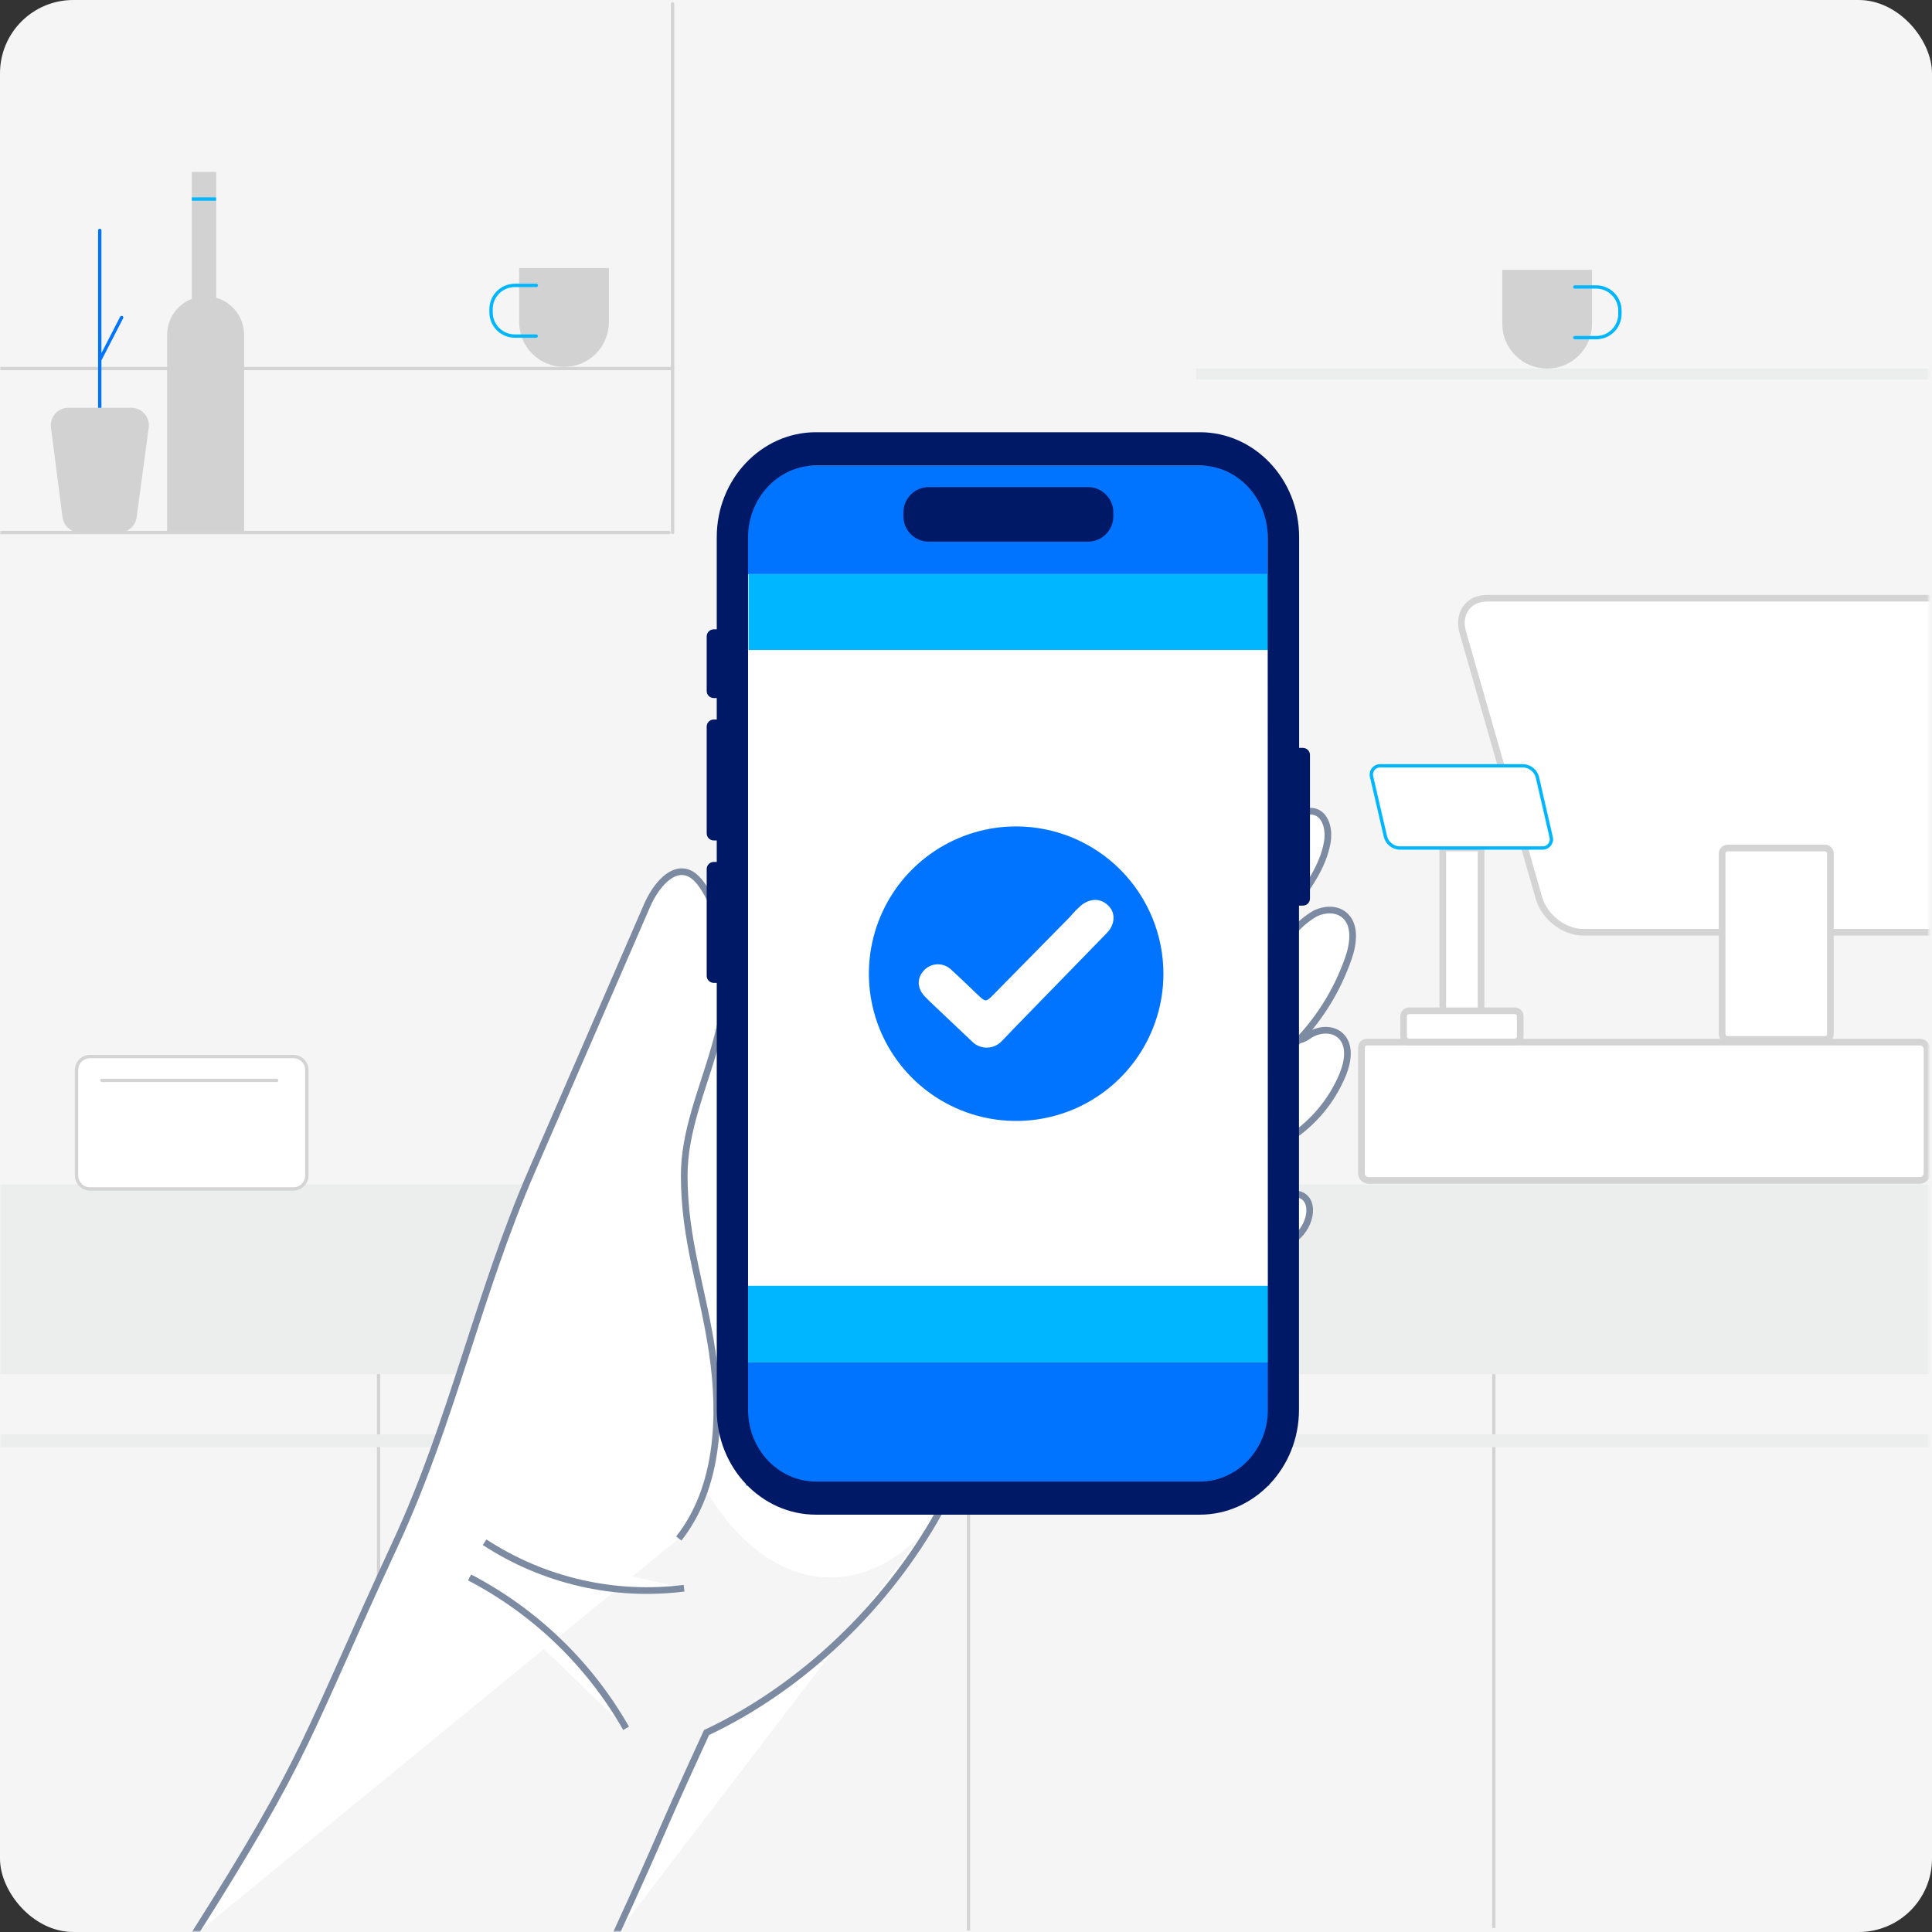
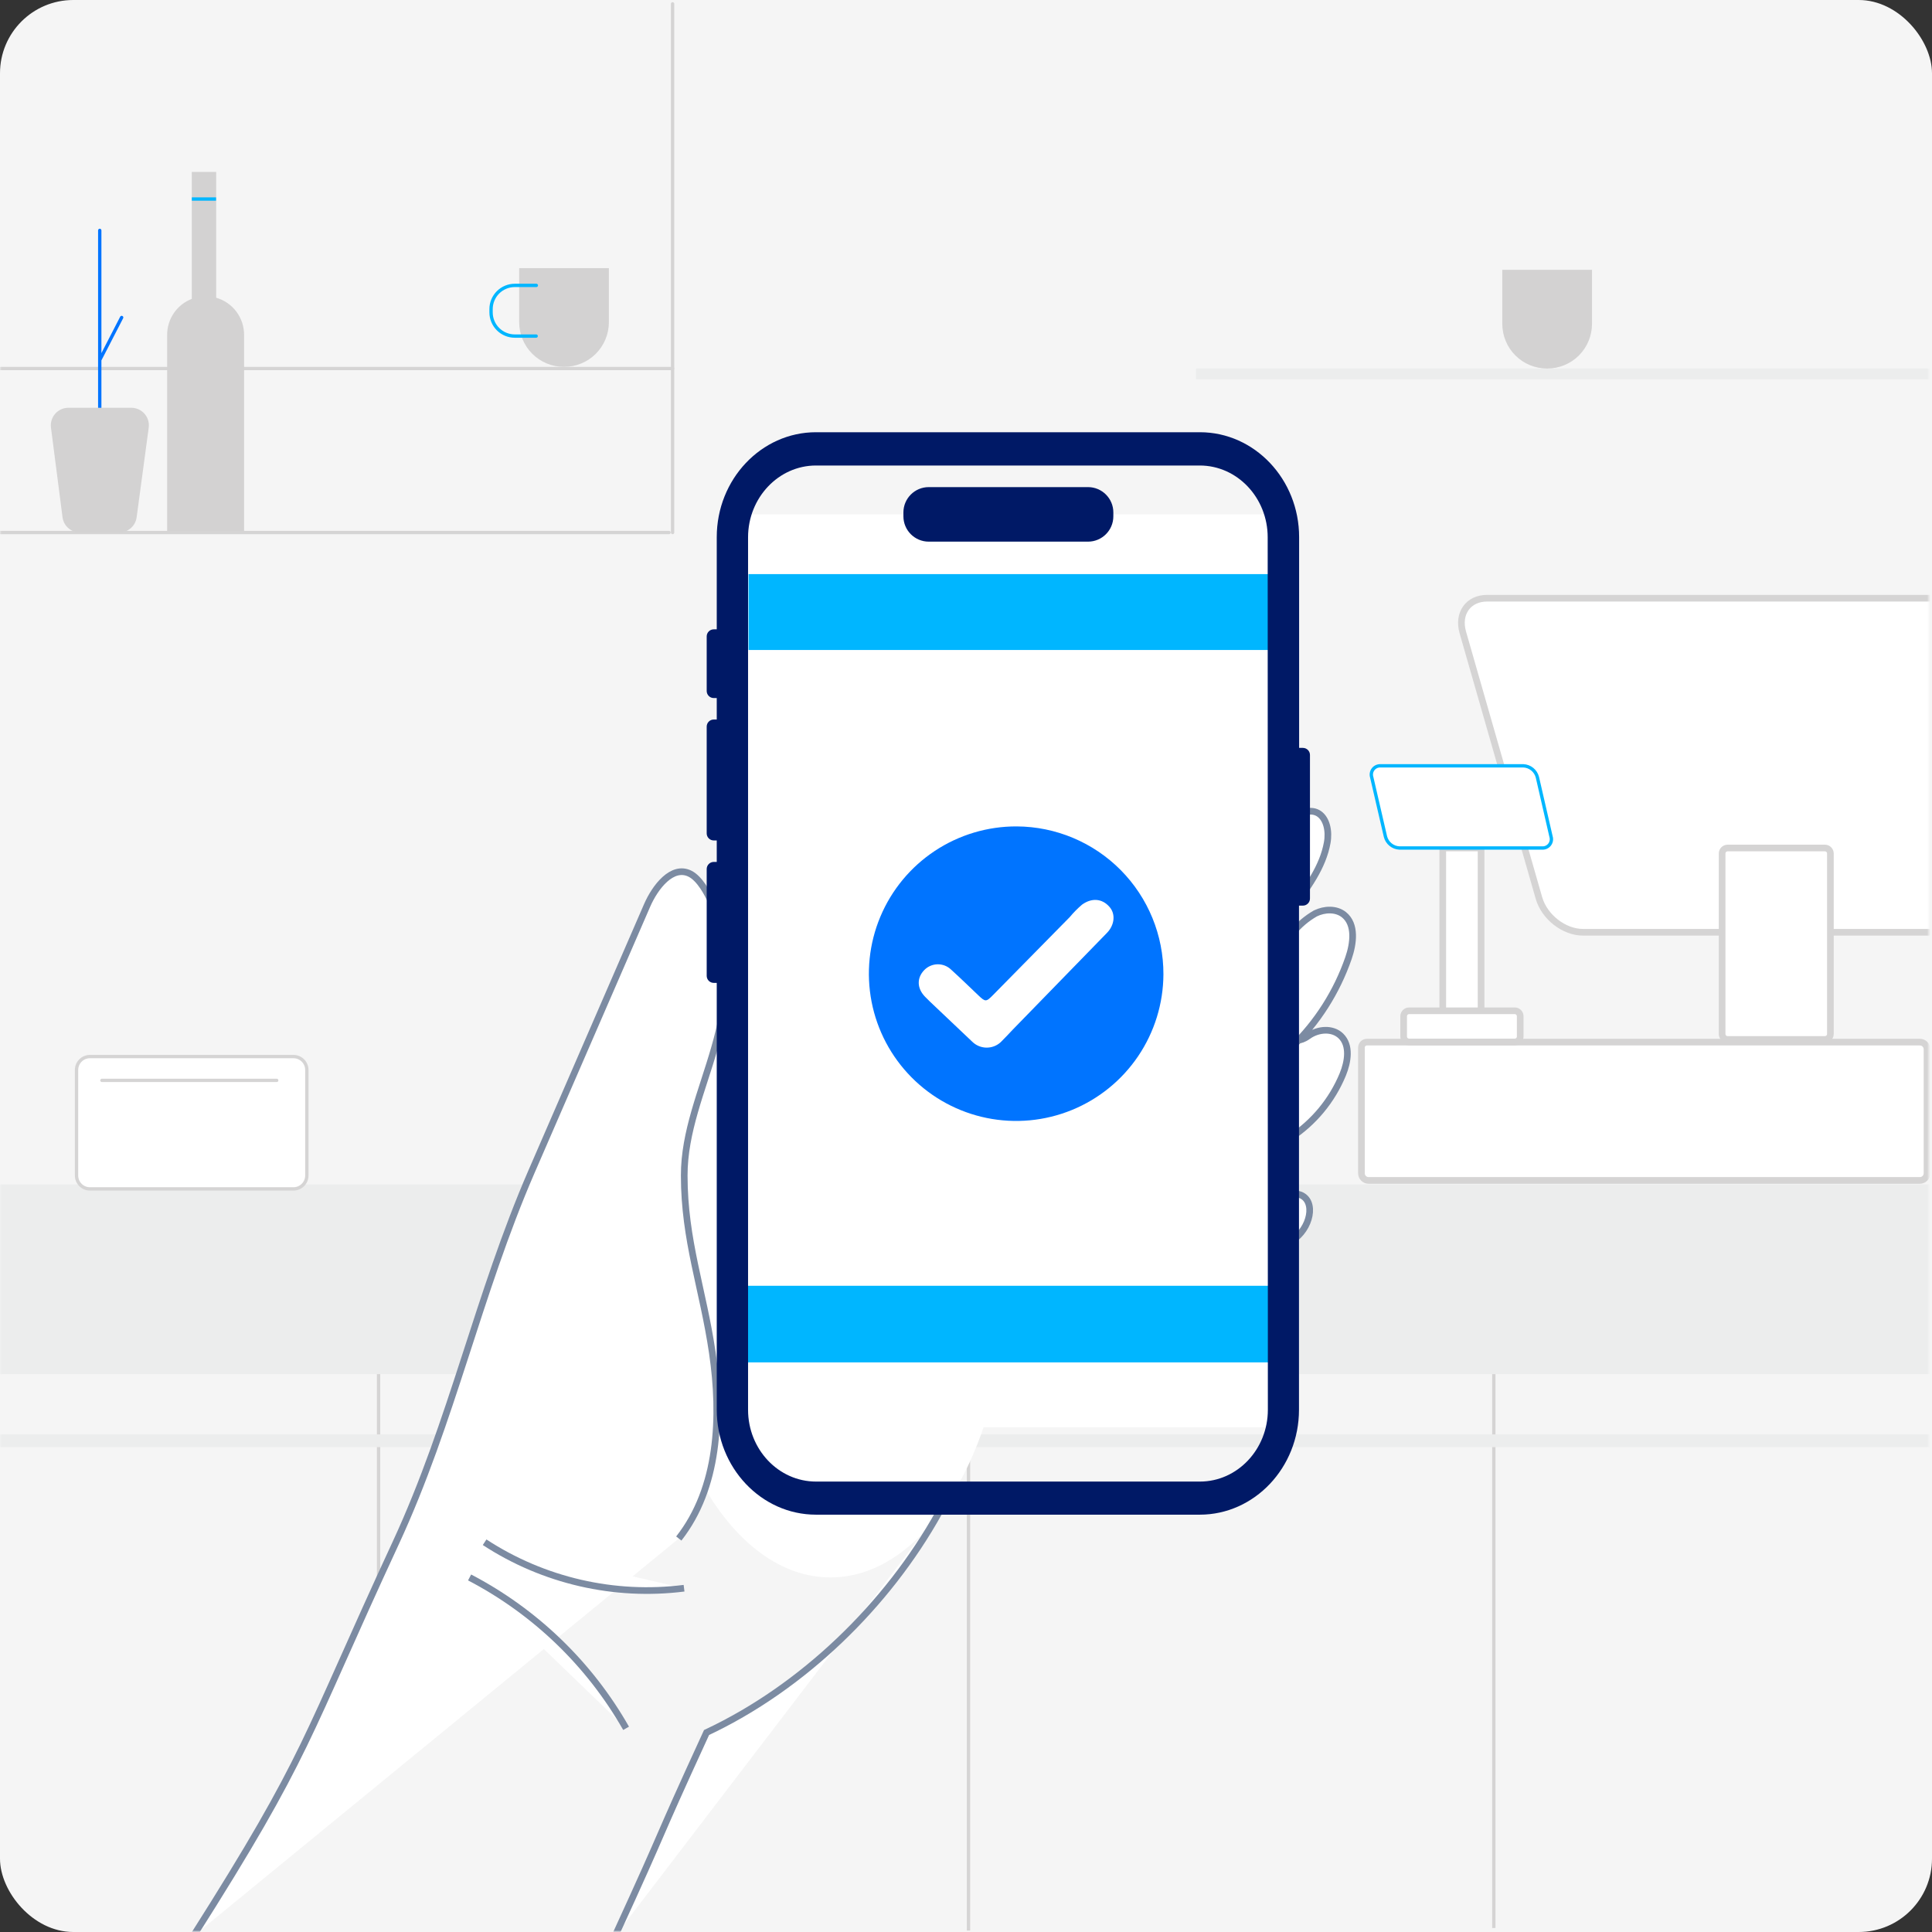
<svg xmlns="http://www.w3.org/2000/svg" viewBox="0 0 580 580" fill="none">
  <rect x="0" y="0" width="580" height="580" fill="#333333" stroke="none" />
  <rect width="580" height="580" rx="22" fill="#F5F5F5" />
  <mask id="a" style="mask-type:alpha" maskUnits="userSpaceOnUse" x="0" y="0" width="580" height="580">
    <rect width="580" height="580" rx="24" fill="#fff" />
  </mask>
  <g mask="url(#a)">
    <mask id="b" style="mask-type:luminance" maskUnits="userSpaceOnUse" x="-1" y="0" width="580" height="580">
      <path d="M579 0H-1v580h580V0z" fill="#fff" />
    </mask>
    <g mask="url(#b)">
      <path d="M290.75 403.531v176.057M448.453 386.617v192.191" stroke="#D5D4D4" stroke-miterlimit="10" />
      <path d="M201.914 1.156V159.865" stroke="#D5D4D4" stroke-linecap="round" stroke-linejoin="round" />
      <path d="M580.815 110.633H359.031v3.256h221.784v-3.256z" fill="#ECEDED" />
      <path d="M-2.562 110.633H201.914M-3.641 159.867H200.836" stroke="#D5D4D4" stroke-linecap="round" stroke-linejoin="round" />
      <path d="M169.278 110.13h.106c3.555 0 6.965-1.412 9.479-3.926 2.514-2.514 3.927-5.924 3.927-9.48v-16.24h-26.931v16.24c0 1.762.348 3.506 1.022 5.134.675 1.627 1.663 3.105 2.91 4.35 1.246 1.245 2.725 2.233 4.353 2.906 1.628.673 3.373 1.018 5.134 1.016z" fill="#D3D2D2" />
      <path d="M161.012 85.68h-6.472c-1.888 0-3.698.75-5.033 2.085-1.335 1.335-2.085 3.145-2.085 5.033v.975c0 1.888.75 3.698 2.085 5.033 1.335 1.335 3.145 2.085 5.033 2.085h6.42" stroke="#00B6FF" stroke-linecap="round" stroke-linejoin="round" />
      <path d="M29.945 69.172v57.117M36.523 95.312l-6.578 12.759" stroke="#0074FF" stroke-linecap="round" stroke-linejoin="round" />
      <path d="M20.534 122.414h18.837c.757-.007 1.506.149 2.197.458.691.308 1.308.761 1.808 1.329s.872 1.237 1.091 1.961c.219.724.279 1.487.177 2.237l-3.625 26.904c-.173 1.272-.804 2.437-1.775 3.276-.971.84-2.214 1.297-3.498 1.285H24.04c-1.289.01-2.538-.452-3.51-1.3-.972-.847-1.599-2.022-1.763-3.301l-3.467-26.904c-.096-.743-.032-1.498.188-2.215.219-.717.589-1.378 1.084-1.941.495-.562 1.105-1.013 1.788-1.321.683-.309 1.424-.468 2.174-.468zM64.904 89.383V51.617h-7.329v38.109c-2.175.836-4.045 2.311-5.365 4.231-1.32 1.92-2.028 4.195-2.03 6.525v58.936h23.095v-58.936c-.001-2.508-.818-4.948-2.328-6.95-1.51-2.002-3.631-3.459-6.043-4.149z" fill="#D3D2D2" />
      <path d="M57.586 59.75h7.276" stroke="#00B6FF" stroke-miterlimit="10" />
      <path d="M113.648 405.43v68.137" stroke="#D5D4D4" stroke-linecap="round" stroke-linejoin="round" />
      <path d="M581.135 430.617H-3.953v3.823H581.135v-3.823zM587.499 355.562H-5.195v56.972H587.499v-56.972z" fill="#ECEDED" />
      <path d="M88.095 317.188H26.997c-2.22 0-4.02 1.8-4.02 4.02v31.689c0 2.22 1.8 4.02 4.02 4.02h61.098c2.22 0 4.021-1.8 4.021-4.02v-31.689c0-2.22-1.8-4.02-4.021-4.02z" fill="#fff" stroke="#D5D4D4" stroke-linecap="round" stroke-linejoin="round" />
      <path d="M30.594 324.336h52.477" stroke="#D5D4D4" stroke-linecap="round" stroke-linejoin="round" />
      <path d="M249.316 473.556c29.368 0 53.176-40.592 53.176-90.665 0-50.073-23.808-90.664-53.176-90.664-29.368 0-53.175 40.591-53.175 90.664s23.807 90.665 53.175 90.665z" fill="#fff" />
      <path d="M57.961 581.312c35.037-55.205 33.31-58.738 60.874-118.162 16.912-36.526 24.689-74.477 40.718-111.399l34.708-79.921c2.412-5.55 7.553-12.233 12.918-9.518 2.887 1.477 5.273 5.84 6.591 8.885 13.182 32.809-8.41 55.535-8.357 81.727 0 19.443 5.602 33.943 8.436 53.176 2.834 19.232 1.898 40.547-10.071 55.772" fill="#fff" />
      <path d="M57.961 581.312c35.037-55.205 33.31-58.738 60.874-118.162 16.912-36.526 24.689-74.477 40.718-111.399l34.708-79.921c2.412-5.55 7.553-12.233 12.918-9.518 2.887 1.477 5.273 5.84 6.591 8.885 13.182 32.809-8.41 55.535-8.357 81.727 0 19.443 5.602 33.943 8.436 53.176 2.834 19.232 1.898 40.547-10.071 55.772" stroke="#7C8BA2" stroke-width="2" stroke-miterlimit="10" />
      <path d="M145.484 462.992c17.689 11.556 38.91 16.448 59.872 13.802l-59.872-13.802z" fill="#fff" />
      <path d="M145.484 462.992c17.689 11.556 38.91 16.448 59.872 13.802" stroke="#7C8BA2" stroke-width="2" stroke-miterlimit="10" />
      <path d="M140.977 473.562c19.686 10.27 35.997 25.995 46.98 45.293l-46.98-45.293z" fill="#fff" />
      <path d="M140.977 473.562c19.686 10.27 35.997 25.995 46.98 45.293" stroke="#7C8BA2" stroke-width="2" stroke-miterlimit="10" />
      <path d="M281.973 453.914c-15.581 28.091-41.035 52.661-69.863 66.199-17.005 37.002-10.546 24.215-27.524 61.217" fill="#fff" />
      <path d="M281.973 453.914c-15.581 28.091-41.035 52.661-69.863 66.199-17.005 37.002-10.546 24.215-27.524 61.217" stroke="#7C8BA2" stroke-width="2" stroke-miterlimit="10" />
      <path d="M385.594 247.733c9.346-8.911 14.144-1.964 12.839 5.273-1.305 7.237-5.866 13.445-10.295 19.324" fill="#fff" />
      <path d="M385.594 247.733c9.346-8.911 14.144-1.964 12.839 5.273-1.305 7.237-5.866 13.445-10.295 19.324" stroke="#7C8BA2" stroke-width="2" stroke-miterlimit="10" />
      <path d="M388.017 280.069c1.906-2.36 4.235-4.345 6.867-5.853 2.703-1.318 6.183-1.503 8.555.369 3.638 2.887 2.913 8.621 1.384 13.037-3.51 10.148-9.357 19.328-17.07 26.798 1.714-3.137 2.083-1.318 4.996-3.414 2.913-2.096 7.25-2.478 9.794 0 2.913 2.848 2.122 7.738.58 11.521-3.221 7.82-8.736 14.479-15.818 19.101" fill="#fff" />
      <path d="M388.017 280.069c1.906-2.36 4.235-4.345 6.867-5.853 2.703-1.318 6.183-1.503 8.555.369 3.638 2.887 2.913 8.621 1.384 13.037-3.51 10.148-9.357 19.328-17.07 26.798 1.714-3.137 2.083-1.318 4.996-3.414 2.913-2.096 7.25-2.478 9.794 0 2.913 2.848 2.122 7.738.58 11.521-3.221 7.82-8.736 14.479-15.818 19.101" stroke="#7C8BA2" stroke-width="2" stroke-miterlimit="10" />
      <path d="M389.339 358.438c5.708.909 4.653 9.227-.487 13.3l.487-13.3z" fill="#fff" />
      <path d="M389.339 358.438c5.708.909 4.653 9.227-.487 13.3" stroke="#7C8BA2" stroke-width="2" stroke-miterlimit="10" />
      <path d="M385.306 154.422h-169.4v274.063h169.4V154.422z" fill="#fff" />
-       <path d="M380.598 139.75h-156.02v32.599h156.02V139.75zM381 446H224v-37h157v37z" fill="#0074FF" />
      <path d="M380.739 172.352h-156.02v22.778h156.02v-22.778zM381 386H224v23h157v-23z" fill="#00B6FF" />
      <path d="M326.627 146.234h-47.81c-4.201 0-7.606 3.406-7.606 7.606V155c0 4.201 3.405 7.606 7.606 7.606h47.81c4.201 0 7.606-3.405 7.606-7.606v-1.16c0-4.2-3.405-7.606-7.606-7.606z" fill="#001966" />
      <path d="M391.165 224.522h-1.16v-63.273c0-17.36-13.366-31.491-29.791-31.491H244.966c-16.425 0-29.791 14.131-29.791 31.491v27.682h-.896c-.563 0-1.103.224-1.501.622-.398.398-.622.937-.622 1.5v16.372c-.001.28.052.557.158.816.106.259.262.495.459.693.197.199.432.356.69.464.259.107.536.163.816.163h.896v6.445h-.896c-.563 0-1.103.224-1.501.622-.398.398-.622.938-.622 1.501v32.058c0 .563.224 1.103.622 1.501.398.398.938.621 1.501.621h.896v6.446h-.896c-.565.004-1.104.23-1.502.63-.398.4-.621.941-.621 1.506v32.045c-.001.279.052.557.158.816.106.259.262.494.459.693.197.198.432.356.69.463.259.108.536.163.816.163h.896v128.154c0 17.36 13.366 31.491 29.791 31.491h115.209c16.424 0 29.791-14.131 29.791-31.491V271.871h1.16c.281.002.559-.052.819-.159.26-.107.496-.264.695-.463.198-.198.356-.434.462-.694.107-.26.161-.539.159-.819v-43.092c0-.558-.22-1.094-.612-1.491-.392-.398-.925-.624-1.484-.631zM380.62 423.225c0 11.863-9.148 21.552-20.392 21.552H244.966c-11.244 0-20.392-9.662-20.392-21.552V161.302c0-11.864 9.148-21.552 20.392-21.552h115.209c11.244 0 20.392 9.662 20.392 21.552l.053 261.923z" fill="#001966" />
      <path d="M305.24 248.094c-8.743-.036-17.301 2.52-24.591 7.347-7.29 4.827-12.986 11.706-16.366 19.769-3.381 8.063-4.295 16.948-2.627 25.53 1.668 8.583 5.843 16.478 11.998 22.688 6.154 6.21 14.012 10.455 22.579 12.2 8.567 1.745 17.46.91 25.553-2.398 8.093-3.309 15.023-8.942 19.914-16.189 4.892-7.247 7.525-15.781 7.567-24.524.042-11.726-4.57-22.99-12.825-31.318-8.254-8.329-19.476-13.042-31.202-13.105zm27.075 31.966c-9.412 9.667-18.824 19.333-28.235 29-1.239 1.318-2.413 2.57-3.665 3.81-1.161 1.068-2.685 1.653-4.263 1.636-1.577-.017-3.089-.635-4.226-1.729-3.73-3.506-7.421-7.052-11.125-10.545-1.042-.989-2.096-1.964-3.098-3.006-2.439-2.517-2.518-5.615-.264-7.975.519-.542 1.14-.977 1.827-1.28.687-.302 1.427-.466 2.178-.482.75-.016 1.497.117 2.196.39.7.273 1.338.681 1.88 1.201 2.768 2.505 5.444 5.115 8.146 7.685 2.149 2.056 2.373 2.07 4.469-.066 7.671-7.777 15.339-15.568 23.002-23.371 1.122-1.351 2.357-2.603 3.691-3.744 2.9-2.096 6.011-1.859 8.199.62 1.911 2.096 1.634 5.444-.712 7.856z" fill="#0074FF" />
      <path d="M576.357 354.374H410.873c-.574 0-1.123-.227-1.529-.633-.405-.405-.633-.955-.633-1.529v-37.713c0-.437.174-.856.483-1.165.309-.309.728-.482 1.165-.482h165.998c.57 0 1.117.226 1.52.629s.629.949.629 1.519v37.212c0 .572-.226 1.119-.629 1.524-.402.406-.949.635-1.52.638zM615.813 279.873h-140.61c-5.655 0-11.534-4.574-13.182-10.229l-22.884-79.829c-1.608-5.655 1.648-10.229 7.303-10.229h140.61c5.655 0 11.534 4.574 13.182 10.229l22.91 79.855c1.582 5.629-1.674 10.203-7.329 10.203z" fill="#fff" stroke="#D5D4D4" stroke-width="2" stroke-linecap="round" stroke-linejoin="round" />
      <path d="M547.851 254.578H518.64c-.91 0-1.648.738-1.648 1.648v54.177c0 .91.738 1.648 1.648 1.648h29.211c.91 0 1.648-.738 1.648-1.648v-54.177c0-.91-.738-1.648-1.648-1.648zM444.633 254.578h-11.508v56.141h11.508v-56.141z" fill="#fff" stroke="#D5D4D4" stroke-width="2" stroke-linecap="round" stroke-linejoin="round" />
      <path d="M454.733 303.445h-31.702c-.91 0-1.648.738-1.648 1.648v6.064c0 .91.738 1.647 1.648 1.647h31.702c.91 0 1.648-.737 1.648-1.647v-6.064c0-.91-.738-1.648-1.648-1.648z" fill="#fff" stroke="#D5D4D4" stroke-width="2" stroke-linecap="round" stroke-linejoin="round" />
      <path d="M462.996 254.577h-42.867c-.974-.045-1.908-.4-2.664-1.015-.757-.614-1.297-1.455-1.541-2.399l-4.126-17.848c-.125-.404-.152-.832-.076-1.248.075-.417.249-.809.507-1.144.259-.334.594-.602.978-.78.384-.178.805-.261 1.227-.242h42.894c.974.045 1.907.401 2.664 1.015.757.615 1.297 1.455 1.541 2.399l4.099 17.848c.126.404.152.833.077 1.249-.076.416-.25.808-.508 1.143-.259.335-.594.603-.978.78-.384.178-.804.261-1.227.242z" fill="#fff" stroke="#00B6FF" stroke-linecap="round" stroke-linejoin="round" />
      <path d="M464.524 110.633h-.119c-3.553 0-6.961-1.411-9.475-3.922-2.513-2.511-3.927-5.918-3.931-9.471V81h26.931v16.24c-.004 3.553-1.418 6.96-3.931 9.471-2.514 2.511-5.922 3.922-9.475 3.922z" fill="#D3D2D2" />
-       <path d="M472.775 86.148h6.419c1.888 0 3.699.75 5.034 2.085 1.335 1.335 2.084 3.146 2.084 5.033v.976c0 .935-.184 1.86-.541 2.724-.358.864-.882 1.648-1.543 2.309-.661.661-1.446 1.186-2.31 1.543-.863.358-1.789.542-2.724.542h-6.419" stroke="#00B6FF" stroke-linecap="round" stroke-linejoin="round" />
    </g>
  </g>
</svg>